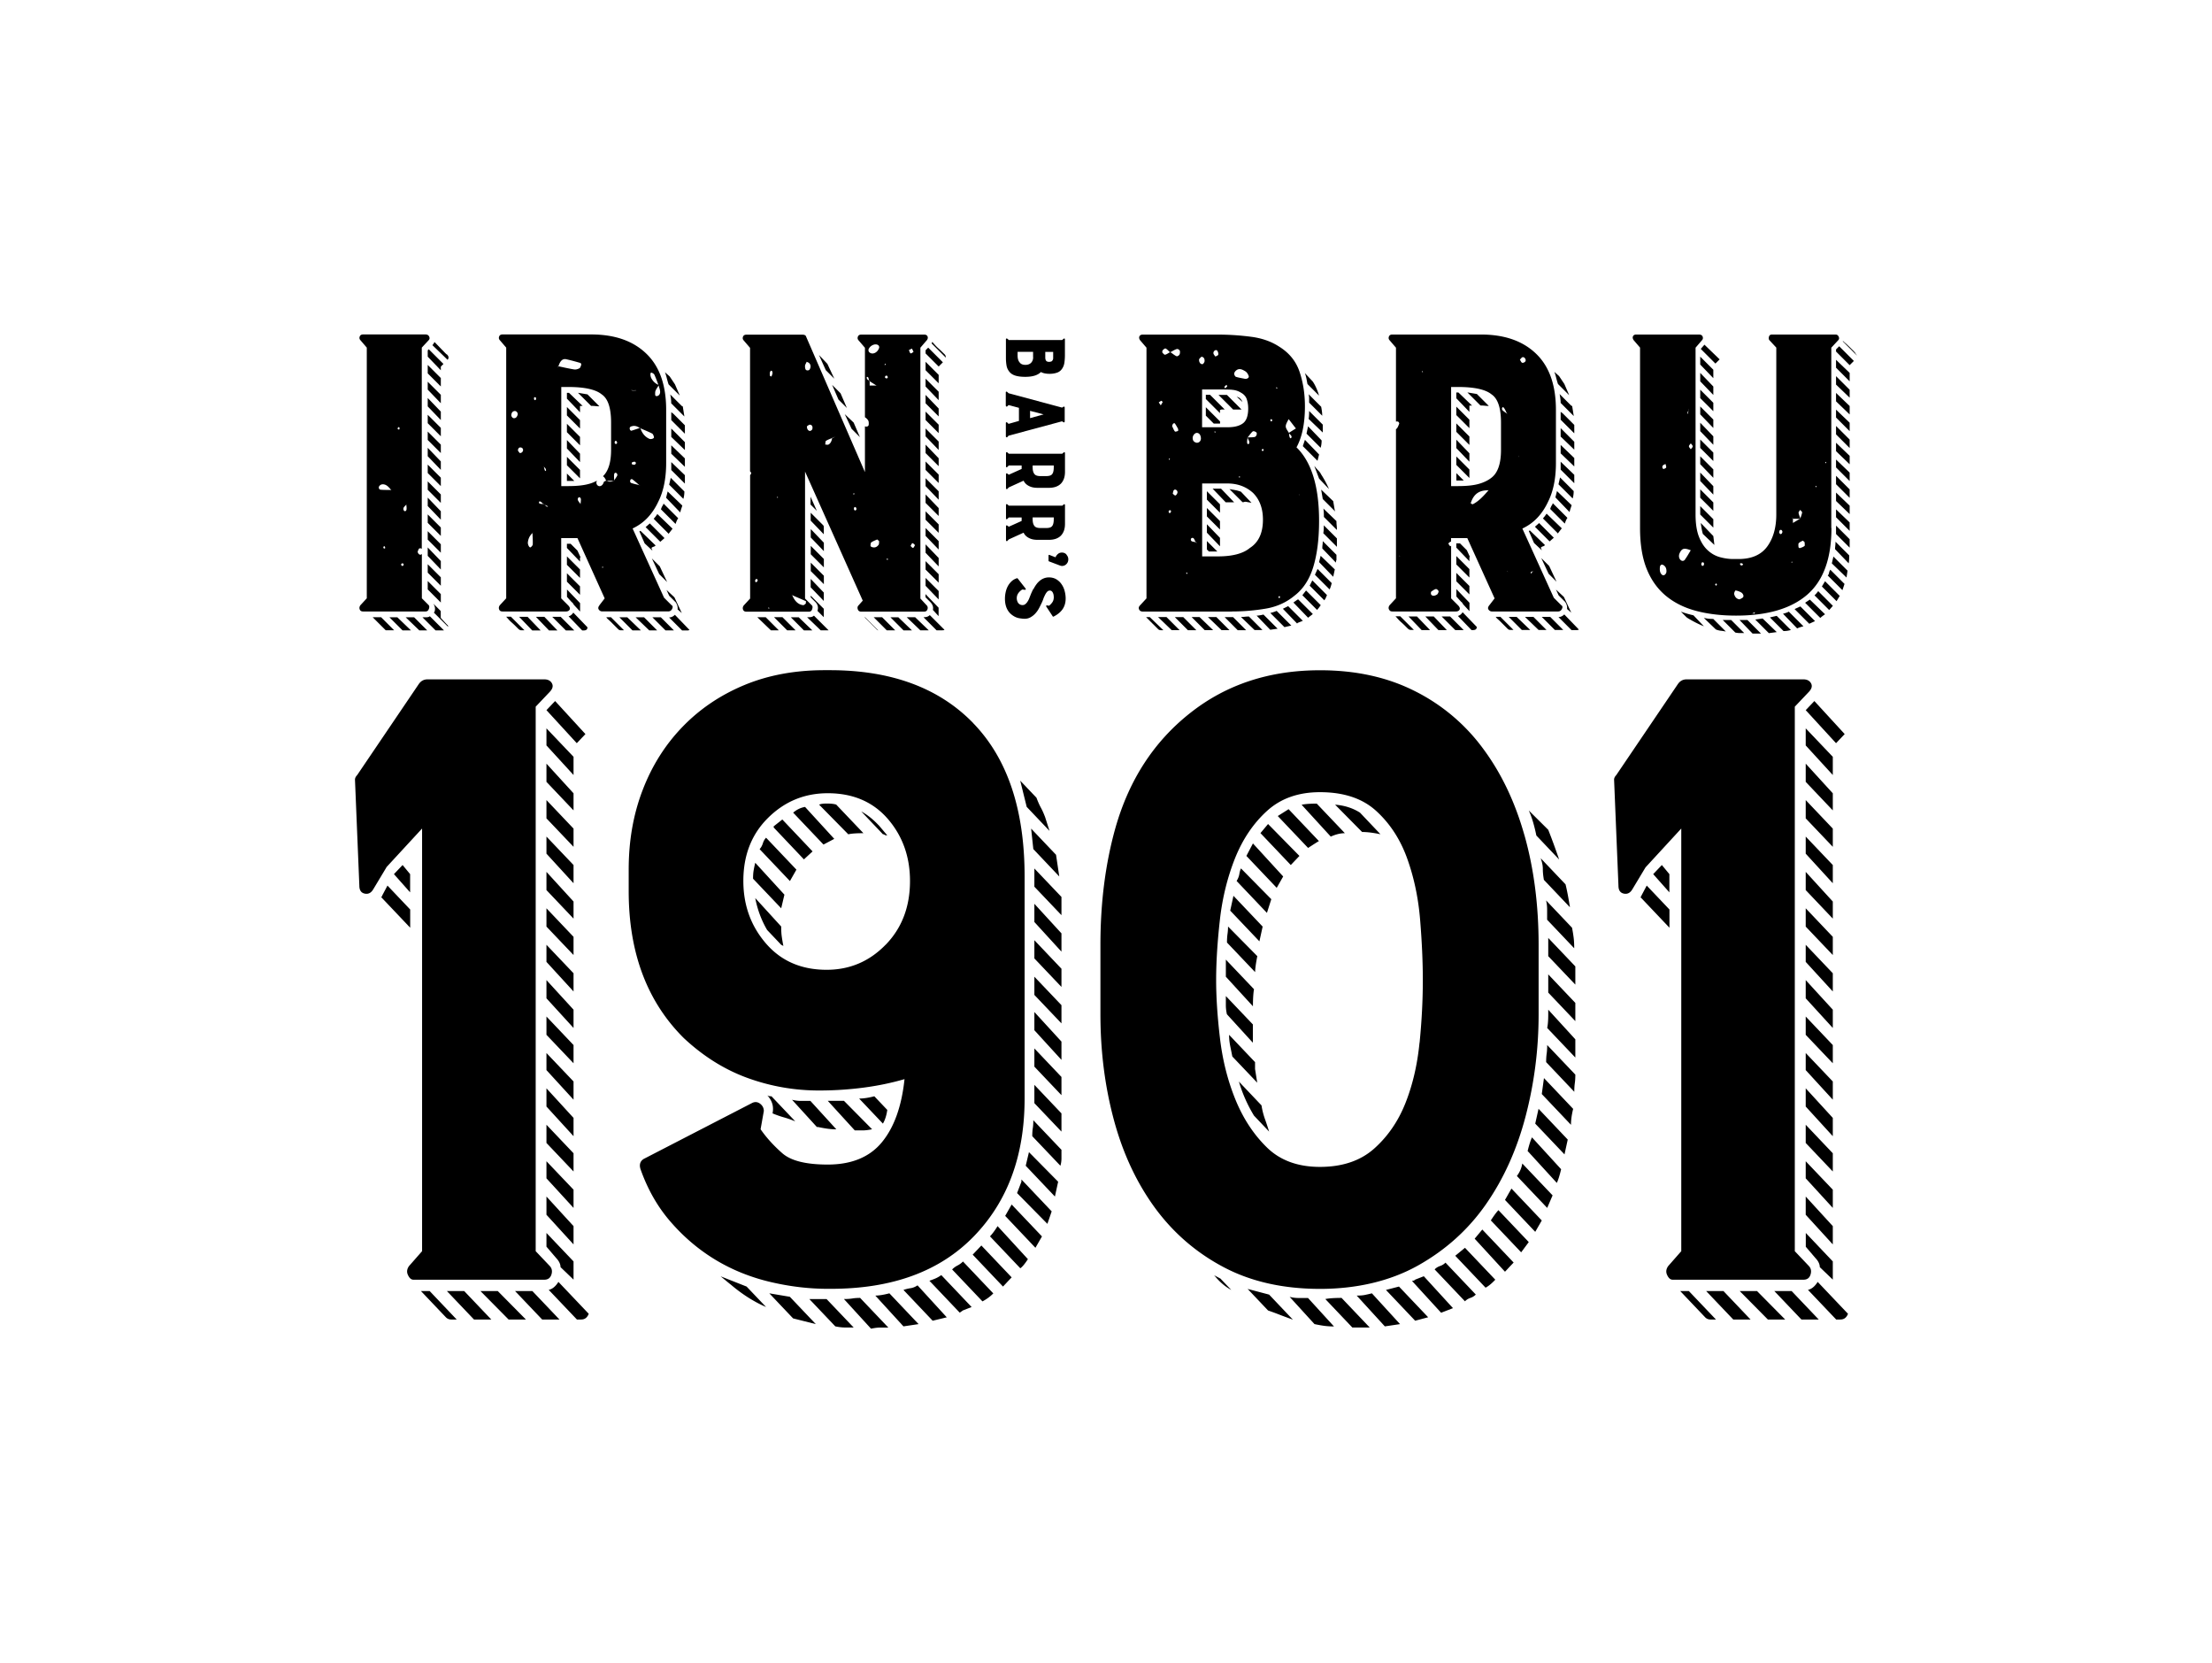
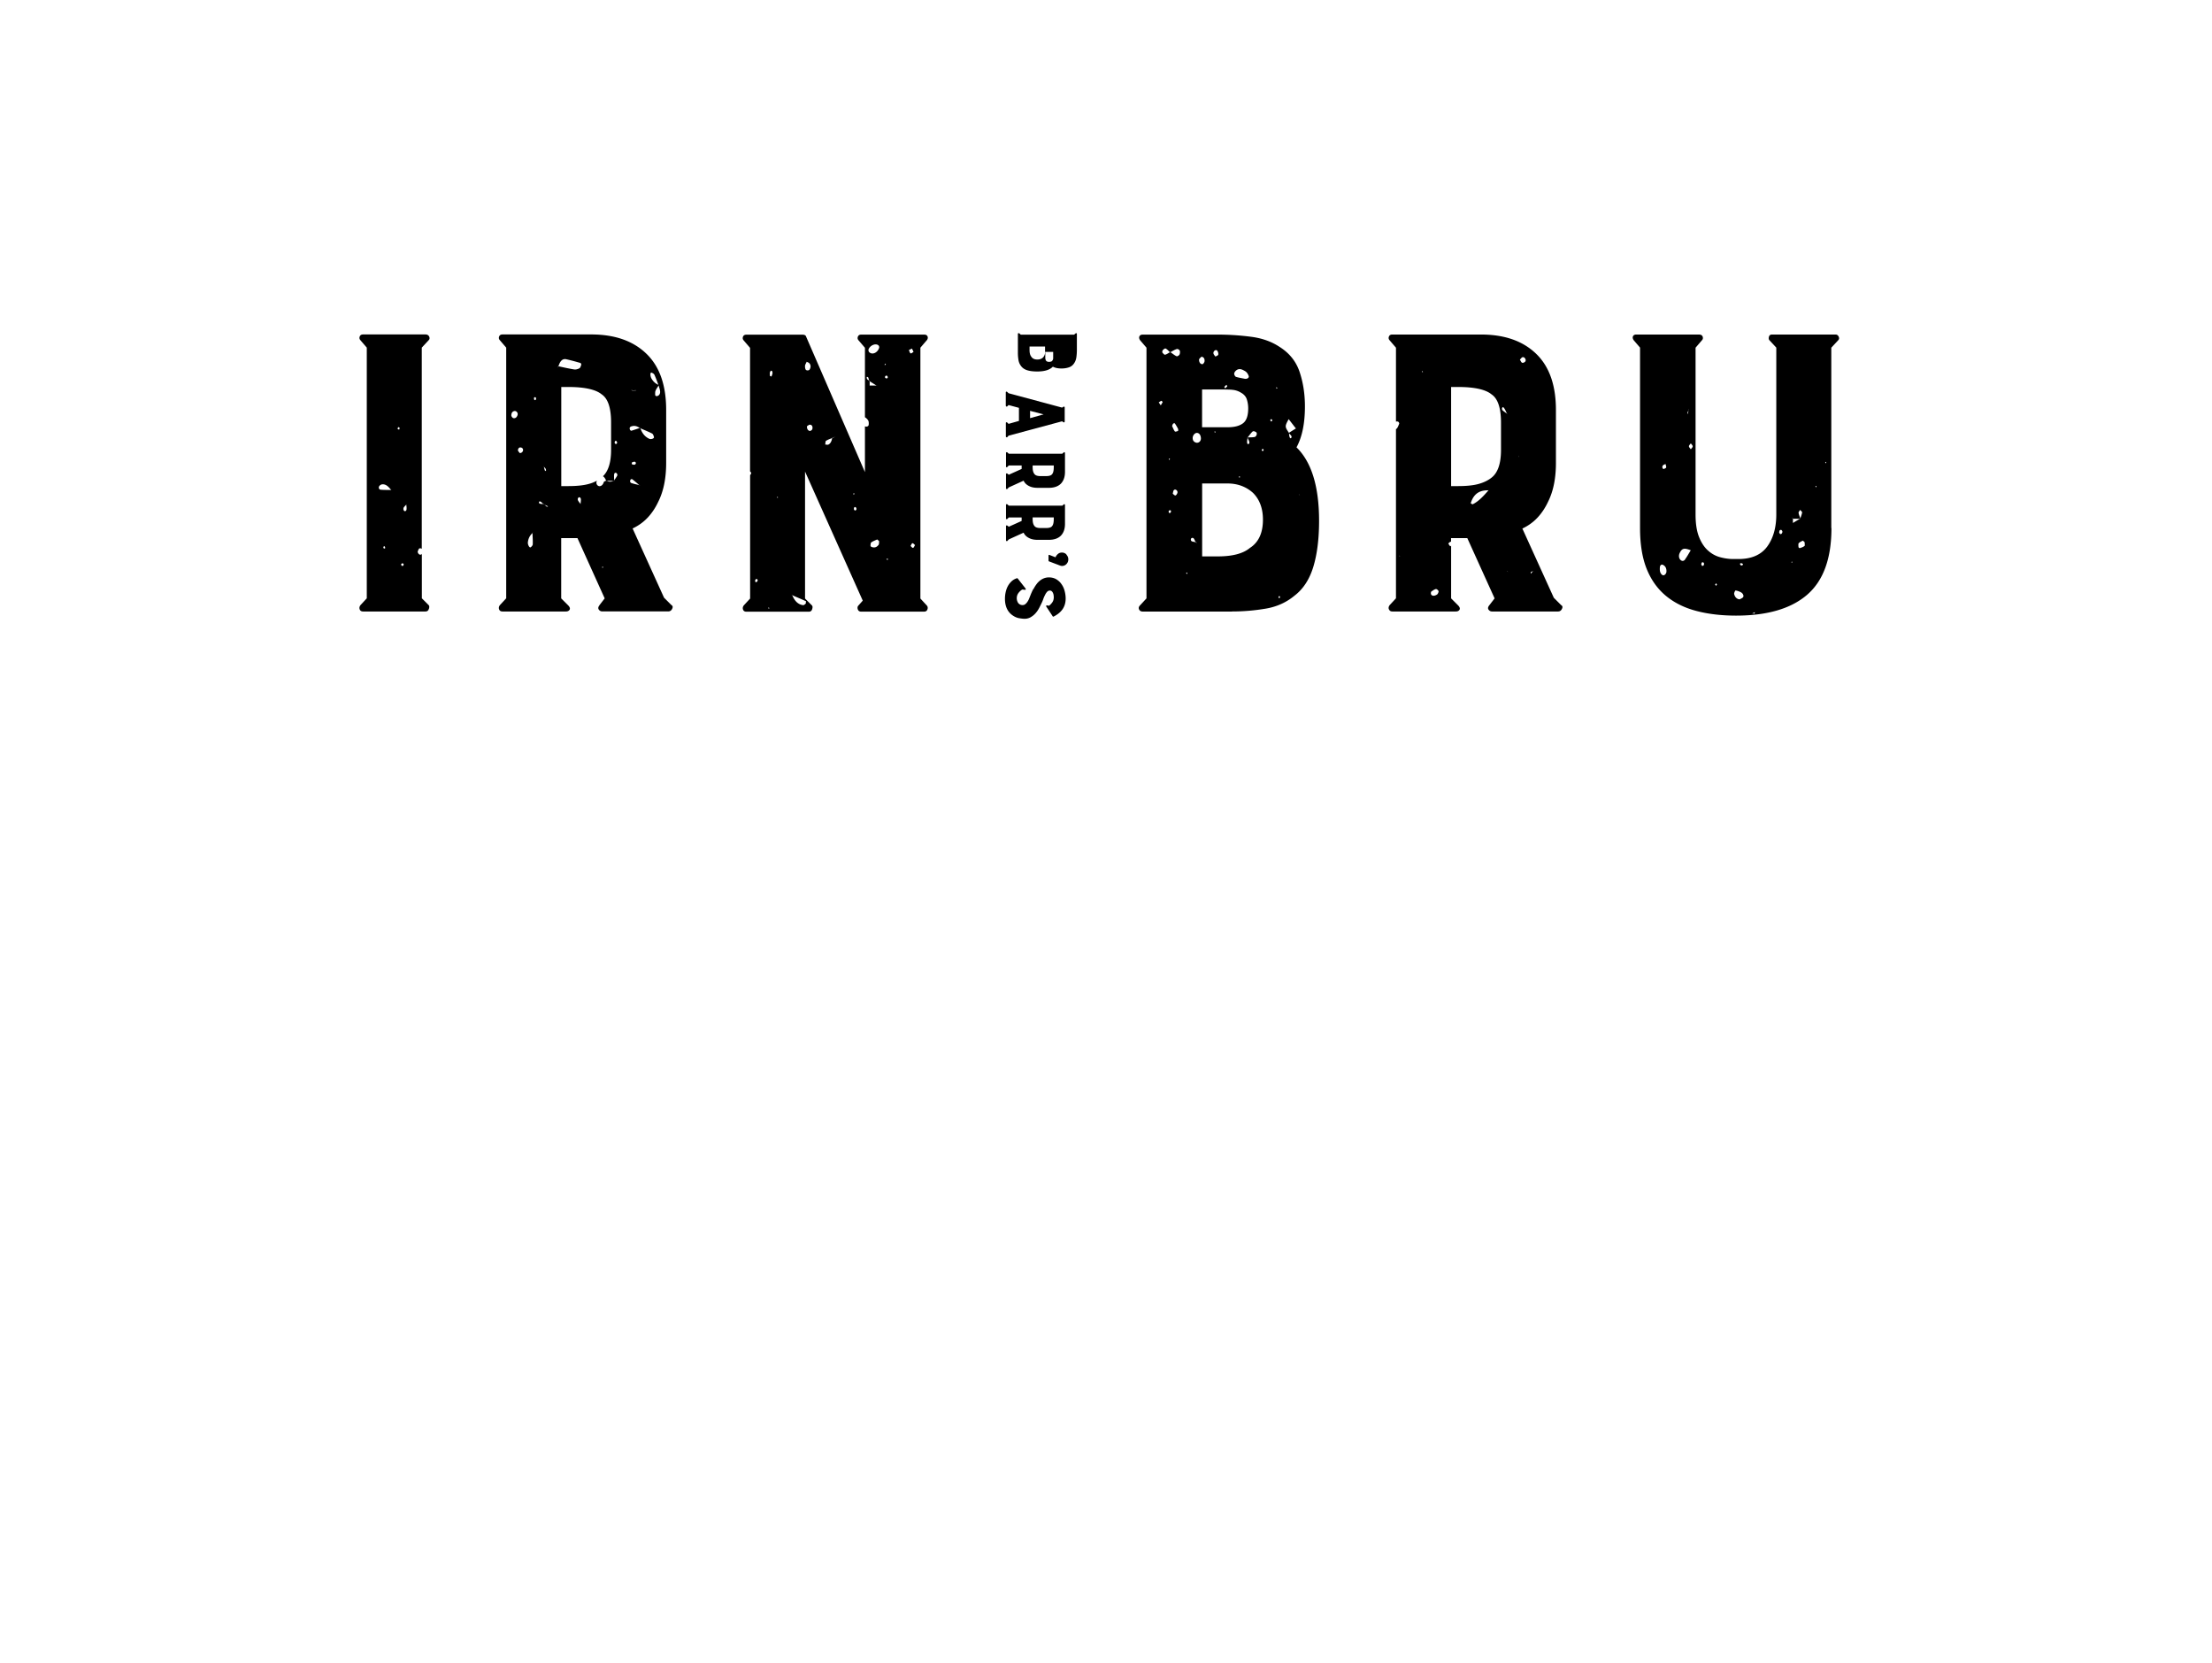
<svg xmlns="http://www.w3.org/2000/svg" viewBox="0 0 294 221">
-   <path d="m221.88 116.15-1-1.21-1.15 1.21 2.15 2.42v-2.42zM223.32 171.55l3.31 3.48c.19.2.43.3.72.3h.72l-3.6-3.78h-1.15zM240 165.65l1.29 1.51c.38.4.58.81.58 1.21l1.73 1.66v-2.42l-3.59-3.78v1.82zM218.15 119.03c0 .1-.05.15-.14.15l3.88 4.09v-2.42l-3.02-3.18-.72 1.36zM240 142.19l3.6 3.93v-2.42l-3.6-3.78v2.27zM240 113.43l3.6 3.93v-2.42l-3.6-3.78v2.27zM240 127.81l3.6 3.93v-2.42l-3.6-3.78v2.27zM240 118.27l3.6 3.79v-2.27l-3.6-3.94v2.42zM243.6 102.98v-2.42l-3.6-3.78v2.27l3.6 3.93zM240 103.89l3.6 3.79v-2.27l-3.6-3.94v2.42zM240 156.57l3.6 3.93v-2.42l-3.6-3.78v2.27zM240 147.03l3.6 3.94v-2.43l-3.6-3.93v2.42zM240 137.5l3.6 3.78v-2.42l-3.6-3.79v2.43zM240 149.45v2.42l3.6 3.79v-2.42l-3.6-3.79zM240 108.74l3.6 3.78v-2.42l-3.6-3.79v2.43zM226.77 171.55l3.6 3.78h2.3l-3.6-3.78h-2.3zM235.83 171.55l3.6 3.78h2.3l-3.6-3.78h-2.3zM240 132.65l3.6 3.94v-2.43l-3.6-3.93v2.42zM240 161.41l3.6 3.94v-2.43l-3.6-3.93v2.42zM231.23 171.55l3.74 3.78h2.3l-3.74-3.78h-2.3zM240 123.12l3.6 3.78v-2.42l-3.6-3.79v2.43zM244.03 175.33h.58c.48 0 .81-.25 1.01-.76l-4.03-4.24c-.38.61-.82.96-1.29 1.06l3.74 3.93zM244.03 98.75l1.15-1.21-4.03-4.39-1.15 1.21 4.03 4.39zM161.35 169.43l.14.15c.67.81 1.39 1.41 2.16 1.82l-1.44-1.51-.86-.45zM164.66 143.7a19.08 19.08 0 0 0 2.01 4.54l2.01 2.12c-.19-.61-.38-1.19-.58-1.74-.19-.55-.34-1.14-.43-1.74l-3.02-3.18zM207.22 114.19c-.48-1.41-.96-2.72-1.44-3.93l-2.59-2.57c.38.81.72 1.92 1.01 3.33l3.02 3.18zM165.81 171.25l2.73 2.88c.57.2 1.13.4 1.65.61.53.2 1.08.4 1.65.61l-3.16-3.33-2.88-.76zM180.76 107.98c-.96-.61-2.06-.96-3.31-1.06l3.59 3.63c.67 0 1.49.1 2.44.3l-2.73-2.88zM166.81 142.04v-.91l-3.45-3.63c0 .51.05.98.14 1.44.09.45.19.93.29 1.44l3.31 3.48-.29-1.82zM208.66 120.54c-.19-1.21-.38-2.22-.58-3.03l-3.31-3.48c.19.51.29.98.29 1.44s.05.93.14 1.44l3.45 3.63zM166.53 136.13l-3.6-3.78v1.21c0 .41.05.81.14 1.21l3.45 3.78v-2.42zM162.93 127.51v2.27l3.6 3.93c0-1.01.05-1.76.14-2.27l-3.74-3.93zM209.23 125.99c0-.5-.02-.96-.07-1.36-.05-.4-.12-.86-.22-1.36l-3.45-3.63c.1.4.14.81.14 1.21v1.36l3.59 3.78zM174.72 175.94c.48.1.91.18 1.29.23.38.05.81.08 1.29.08l-3.45-3.78h-1.29c-.38 0-.77-.05-1.15-.15l3.31 3.63zM205.78 124.63v2.42l3.6 3.78v-2.42l-3.6-3.78zM209.38 133.26l-3.6-3.79v2.42l3.6 3.79v-2.42zM184.21 171.4l3.88 4.09 1.73-.46-3.88-4.08-1.73.45zM163.22 123.12c0 .3-.02.63-.07.98s-.07.73-.07 1.14l3.74 3.93c0-.4.09-1.11.29-2.12l-3.88-3.93zM179.75 176.39h2.3l-3.74-3.93c-.96 0-1.68.05-2.16.15l3.59 3.78zM176.88 111.16c.67-.3 1.29-.45 1.87-.45l-3.74-3.93c-.86 0-1.53.05-2.01.15l3.88 4.24zM209.38 140.52v-2.42l-3.6-3.94v.61c0 .81-.05 1.41-.14 1.82l3.74 3.93zM188.09 170.04c-.1.1-.24.15-.43.15l3.88 4.24 1.58-.61-3.88-4.24-1.15.45zM205.64 138.86c0 .4-.02.78-.07 1.14-.05.35-.07.73-.07 1.13l3.74 3.94c0-.4.02-.78.07-1.14.05-.35.07-.73.07-1.14l-3.74-3.93zM184.07 176.24l2.01-.3-3.74-4.09c-.38.1-.72.17-1.01.23-.29.05-.62.07-1.01.07l3.74 4.09zM205.21 143.25l-.29 2.12 3.88 4.09c0-.61.09-1.31.29-2.12l-3.88-4.09zM168.39 121.3l.58-1.82-4.03-4.09c-.1.2-.17.45-.22.76-.05.3-.17.61-.36.91l4.03 4.24zM167.82 123.12l-3.88-4.09-.43 1.97 3.88 4.08.43-1.96zM208.37 151.42l-3.88-4.09-.44 1.97 3.89 4.09.43-1.97zM197.01 163.38l-1.01 1.21 4.03 4.39c.19-.2.38-.4.57-.61l.58-.61-4.17-4.39zM167.53 110.7l4.03 4.24 1.15-1.21-4.17-4.24-1.01 1.21zM203.62 151.12c-.19.4-.38 1.01-.58 1.82l3.88 4.24c.19-.4.38-1.01.57-1.82l-3.88-4.24zM206.36 158.84l-4.03-4.24c-.1.61-.34 1.16-.72 1.66l4.03 4.24.72-1.67zM169.83 108.43l4.03 4.24c.77-.5 1.25-.81 1.44-.91l-4.03-4.24-1.44.91zM192.12 167.77c-.19.2-.43.35-.72.45-.29.1-.53.25-.72.45l4.03 4.24c.19-.2.43-.35.72-.45.29-.1.53-.25.72-.45l-4.03-4.24zM204.92 162.17l-4.03-4.24-.86 1.51 4.02 4.24.87-1.51zM203.19 165.04l-4.03-4.24c-.29.3-.62.76-1.01 1.36l4.03 4.24 1.01-1.36zM194.71 165.8l-1.29 1.06 4.03 4.24c.38-.2.81-.55 1.29-1.06l-4.03-4.24zM165.66 113.73l4.03 4.24.86-1.51-4.02-4.39-.87 1.66zM116.77 109.64c-.77-.81-1.53-1.41-2.3-1.82l2.88 3.03c.09 0 .17.03.22.07.05.05.17.08.36.08l-1.15-1.36zM102.68 147.94c.48.2.98.38 1.51.53.53.15 1.03.33 1.51.53l-3.16-3.33c-.29 0-.48-.05-.58-.15.67.71.91 1.51.72 2.42M97.07 170.64c1.53 1.31 3.11 2.32 4.75 3.03l-2.59-2.72-3.45-1.36 1.29 1.06zM116.2 145.67c-.77.2-1.44.3-2.01.3l3.16 3.33c.29-.5.48-1.11.58-1.82l-1.73-1.82zM139.49 110.4l-.58-1.82c-.19-.5-.38-.93-.58-1.29-.19-.35-.38-.78-.57-1.29l-2.16-2.27.86 3.48 3.02 3.18zM103.83 125.54l.29.15c-.1-.5-.17-.93-.22-1.29-.05-.35-.07-.78-.07-1.29l-3.45-3.78c.29 1.51.81 2.93 1.58 4.24l1.87 1.97zM102.25 171.85l3.16 3.33 3.02.76-3.45-3.63-2.73-.46zM137.34 112.82l3.45 3.64-.43-2.88-3.31-3.48.29 2.72zM108.58 149.75h.14c.48.1.91.18 1.29.23.38.05.77.08 1.15.08l-3.45-3.78h-1.29c-.38 0-.77-.05-1.15-.15l3.31 3.63zM141.08 152.78l-3.74-3.93c0 .4-.02.76-.07 1.06-.05.3-.07.66-.07 1.06l3.74 3.93c.09-.3.14-.63.14-.98v-1.14zM109.87 172.61h-2.3l3.45 3.63c.48.1.91.15 1.29.15h1.15l-3.6-3.78zM141.08 147.94l-3.6-3.79v2.43l3.6 3.78v-2.42zM141.08 143.1l-3.6-3.79v2.42l3.6 3.79v-2.42zM141.08 138.4l-3.6-3.93v2.42l3.6 3.94v-2.43zM141.08 128.72l-3.6-3.79v2.42l3.6 3.79v-2.42zM141.08 126.45v-2.43l-3.6-3.93v2.42l3.6 3.94zM137.48 115.4v2.42l3.6 3.78v-2.42l-3.6-3.78zM141.08 133.56l-3.6-3.78v2.42l3.6 3.78v-2.42zM111.17 106.92c-.29-.1-.72-.15-1.29-.15-.48 0-.82.05-1.01.15l3.88 3.94c.38-.1 1.05-.15 2.01-.15l-3.6-3.78zM110.02 146.27l3.59 3.93h1.08c.33 0 .74-.05 1.22-.15l-3.74-3.78h-2.16zM122.09 175.94l-3.88-4.09c-.77.2-1.39.3-1.87.3l3.74 4.09 2.01-.3zM104.26 118.88l-3.88-4.24c-.1.4-.17.76-.22 1.06-.05.3-.07.66-.07 1.06l3.74 3.93.43-1.82zM140.64 157.02l-3.88-3.93-.43 1.81 3.88 4.09.43-1.97zM108 113.13l-4.02-4.24-1.15.91v.15l4.02 4.24 1.15-1.06zM114.33 172.46c-.38 0-.74.02-1.08.08-.34.05-.7.07-1.08.07l3.6 3.94c.48-.1.88-.15 1.22-.15h1.08l-3.74-3.93zM139.78 160.96l-4.02-4.24v.3l-.58 1.51 4.03 4.09.57-1.66zM110.88 111.46l-3.88-4.24c-.58.1-1.1.35-1.58.76l4.03 4.24 1.44-.76zM132.59 162.92c-.38.61-.72 1.06-1.01 1.36l4.03 4.24c.29-.2.62-.61 1.01-1.21l-4.03-4.39zM127.99 174.12l1.15-.45-4.03-4.24c-.29.2-.55.35-.79.45-.24.1-.5.2-.79.3l4.03 4.24.43-.3zM138.49 164.29l-4.03-4.24-.86 1.51 4.02 4.24.87-1.51zM125.83 175.03l-3.88-4.24c-.29.2-.6.33-.94.38-.34.05-.65.13-.93.23l3.88 4.09 1.87-.45zM130.43 165.5l-1.15 1.21 4.03 4.24c.19-.2.38-.4.57-.61l.58-.61-4.03-4.24zM105.85 115.55l-4.03-4.24c-.19.2-.34.45-.43.76-.1.3-.24.56-.43.76l4.03 4.24.86-1.51zM127.99 167.62c-.19.2-.43.38-.72.53-.29.15-.53.33-.72.53l4.03 4.24c.57-.3 1.05-.66 1.44-1.06l-4.03-4.24zM54.51 116.15l-1-1.21-1.15 1.21 2.15 2.42v-2.42zM55.95 171.55l3.31 3.48c.19.2.43.3.72.3h.72l-3.59-3.78h-1.15zM72.63 165.65l1.29 1.51c.38.4.58.81.58 1.21l1.73 1.66v-2.42l-3.6-3.78v1.82zM50.78 119.03c0 .1-.05.15-.14.15l3.88 4.09v-2.42l-3.02-3.18-.72 1.36zM72.63 142.19l3.6 3.93v-2.42l-3.6-3.78v2.27zM72.63 113.43l3.6 3.93v-2.42l-3.6-3.78v2.27zM72.63 127.81l3.6 3.93v-2.42l-3.6-3.78v2.27zM72.63 118.27l3.6 3.79v-2.27l-3.6-3.94v2.42zM76.23 102.98v-2.42l-3.6-3.78v2.27l3.6 3.93zM72.63 103.89l3.6 3.79v-2.27l-3.6-3.94v2.42zM72.63 156.57l3.6 3.93v-2.42l-3.6-3.78v2.27zM72.63 147.03l3.6 3.94v-2.43l-3.6-3.93v2.42zM72.63 137.5l3.6 3.78v-2.42l-3.6-3.79v2.43zM72.63 149.45v2.42l3.6 3.79v-2.42l-3.6-3.79zM72.63 108.74l3.6 3.78v-2.42l-3.6-3.79v2.43zM59.4 171.55l3.6 3.78h2.3l-3.6-3.78h-2.3zM68.46 171.55l3.6 3.78h2.3l-3.6-3.78h-2.3zM72.63 132.65l3.6 3.94v-2.43l-3.6-3.93v2.42zM72.63 161.41l3.6 3.94v-2.43l-3.6-3.93v2.42zM63.86 171.55l3.74 3.78h2.3l-3.74-3.78h-2.3zM72.63 123.12l3.6 3.78v-2.42l-3.6-3.79v2.43zM76.66 175.33h.58c.48 0 .81-.25 1.01-.76l-4.03-4.24c-.38.61-.82.96-1.29 1.06l3.74 3.93zM76.66 98.75l1.15-1.21-4.03-4.39-1.15 1.21 4.03 4.39zM246.37 46.65l-.52-.52c-.19-.18-.37-.36-.56-.52-.19-.16-.3-.27-.35-.31v.07l1.88 1.88c-.09-.14-.16-.23-.21-.28 0-.05-.08-.15-.24-.31m-22.2 35.37.21.14c.7.42 1.39.77 2.09 1.05l-1.39-1.46c-.6-.14-1.16-.3-1.67-.49l.77.77zm3.55.21c-.23 0-.44-.01-.63-.03-.19-.02-.39-.06-.63-.1l1.6 1.53c.23.09.45.15.66.17.21.02.43.06.66.1l-1.67-1.67zm.14-9.83-.14-1.18-1.67-1.74c.09.65.18 1.14.28 1.46l1.53 1.46zm-.14-15.54v-1.12l-1.74-1.74v1.05l1.74 1.81zm-1.74-9.48v1.05l1.74 1.81v-1.12l-1.74-1.74zm1.74 16.1v-1.12l-1.74-1.74v1.05l1.74 1.81zm2.37 18.89h-1.12l1.67 1.67c.23.05.44.07.63.07h.56l-1.74-1.74zm-2.37-27.74v-1.12l-1.74-1.74v1.12l1.74 1.74zm-1.74 13.73 1.74 1.74v-1.12l-1.74-1.74v1.12zm1.74-2.65V64.6l-1.74-1.81v1.12l1.74 1.81zm0-4.46v-1.12l-1.74-1.74v1.12l1.74 1.74zm0 6.62v-1.12l-1.74-1.74v1.12l1.74 1.74zm0-8.78v-1.12l-1.74-1.81v1.12l1.74 1.81zm0-6.62v-1.12l-1.74-1.81v1.12l1.74 1.81zm18.12-2.93-1.81-1.74v1.05l1.81 1.81v-1.12zm0 6.62-1.81-1.74v1.05l1.81 1.81v-1.12zm-11.78 28.02-1.81-1.81h-1.05l1.74 1.81h1.12zm11.78-14.77-1.81-1.74v1.05l1.81 1.81v-1.12zm0-17.63-1.81-1.81v1.12l1.81 1.74v-1.05zm0 11.01-1.81-1.74v1.05l1.81 1.81V62.8zm-1.88 9.2c0 .19-.01.36-.03.52-.02.16-.03.31-.03.45l1.81 1.88c.05-.23.07-.58.07-1.05l-1.81-1.81zm1.88-13.59-1.81-1.81v1.12l1.81 1.81v-1.12zm0 14.36v-1.12l-1.81-1.81v1.12l1.81 1.81zm0-5.58-1.81-1.74v1.12l1.81 1.74v-1.12zm0-2.16-1.81-1.81v1.12l1.81 1.81v-1.12zm0-4.46-1.81-1.74v1.12l1.81 1.74v-1.12zm0-6.62-1.81-1.74v1.12l1.81 1.74v-1.12zm-2.23 26.55-1.95-1.95-.28.35-.21.21 1.95 1.95.49-.56zm1.95-4.67-1.88-1.88-.21.91 1.95 1.88.14-.91zm-7.81 5.44c-.14.09-.39.19-.77.28l1.88 1.95c.19-.09.46-.19.84-.28l-1.95-1.95zm-1.6 2.72-1.88-1.81-.98.14 1.81 1.81 1.05-.14zm0-2.16-.91.21 1.81 1.81c.19 0 .35-.01.49-.03.14-.02.3-.06.49-.1l-1.88-1.88zM228 48.31l.56-.56-2.02-1.95-.49.56 1.95 1.95zm17.15 29.27-1.88-1.88c-.09.14-.15.28-.17.42a.61.61 0 0 1-.17.35l1.95 1.95.28-.84zm-4.6 2.09-.63.42 2.02 2.02c.14-.14.35-.3.63-.49l-2.02-1.95zm5.85-31.71-1.95-1.95-.42.42v.28l1.81 1.81.56-.56zm-5.16 34.57-1.95-1.95-.77.35 1.95 1.95.77-.35zm3.28-3.35-1.95-1.95-.42.7 1.95 1.95.42-.7zm-50.95-16.31v.98h.98l-.98-.98zM208 79.94c.23.33.32.65.28.98l.56.49-.98-2.09-1.05-.98.35.77.84.84zm-9.2 2.02s.08.14.24.28.34.3.52.49l.52.52.31.31c.09.09.21.14.35.14h.42l-1.74-1.74h-.63zm8.08-4.67-.98-2.09-1.05-1.05.98 2.09 1.05 1.05zm-21.4 4.6s.14.15.28.31.3.33.49.49c.18.16.36.33.52.49l.31.31c.14.14.28.21.42.21h.42l-1.81-1.81h-.63zm23.07-29.41-.63-1.46-.7-1.05-.63-.56c.09.23.17.49.24.77.07.28.15.56.24.84l1.46 1.46zm-13.24 21.54h.07l-.42-.91-.91-.91h-.49v.56l1.74 1.81v-.56zm8.57-1.88 1.05.98-.14-.35c.09-.09.19-.15.28-.17.09-.02.19-.08.28-.17l-2.02-1.95s-.09.07-.14.07l.7 1.6zm-7.6-19.79-1.25-.21 1.74 1.74c.23 0 .43.01.59.03.16.02.34.03.52.03l-1.6-1.6zm12.89 2.93-.21-1.32-.14-.07-1.53-1.53c.05.23.08.43.1.59.02.16.04.36.04.59l1.74 1.74zm-15.61 23.97.63.7c.09.05.18.16.28.35l.84.91v-1.12l-1.74-1.81v.98zm9.83 4.46-1.81-1.74h-1.05l1.74 1.74h1.12zm-.7-1.74 1.81 1.74h1.05l-1.74-1.74h-1.12zm2.23 0 1.74 1.74h1.12l-1.74-1.74h-1.12zM193.56 75l1.74 1.74v-1.12l-1.74-1.74V75zm1.74-14.77-1.74-1.81v1.12l1.74 1.81v-1.12zm0 2.16-1.74-1.74v1.12l1.74 1.74v-1.12zm0-4.39-1.74-1.74v1.12l1.74 1.74V58zm0-2.23-1.74-1.74v1.12l1.74 1.74v-1.12zm0-1.88h.35l-1.81-1.74h-.28v.77l1.74 1.81v-.84zm-1.74 23.35 1.74 1.74v-1.12l-1.74-1.74v1.12zm15.68-18.54-1.81-1.81v1.12l1.81 1.74V58.7zm0 5.51v-1.12l-1.81-1.74v1.05l1.81 1.81zm-.35 19.51h.7c.09 0 .15-.01.17-.03.02-.02.06-.03.1-.03l-1.95-2.02c-.23.23-.49.35-.77.35l1.74 1.74zm.35-26.14v-1.12l-1.53-1.53-.28-.21v1.05l1.81 1.81zm0 3.28-1.81-1.74v1.12l1.81 1.74v-1.12zm-19.17 22.86-1.74-1.81h-1.12l1.74 1.81h1.12zm.49-1.81h-1.12l1.74 1.81h1.12l-1.74-1.81zm1.05 0 1.81 1.81h1.12l-1.81-1.81h-1.12zm12.4-11.92 1.95 1.95.56-.49-1.95-1.95-.56.49zm5.02-3.76a3.475 3.475 0 0 0 .13-.98l-1.81-1.81-.21.91 1.88 1.88zm-.42 1.81c.05-.19.09-.35.14-.49.05-.14.09-.28.14-.42l-1.95-1.88-.21.84 1.88 1.95zm-12.82 15.68c.33 0 .49-.14.49-.42l-1.88-1.95c-.19.28-.39.44-.63.49l1.81 1.88h.21zm10.24-16.1 1.95 1.95c.05-.14.09-.27.14-.38.05-.12.11-.24.21-.38l-1.95-1.95s-.01.08-.03.1c-.02.02-.03.06-.03.1-.09.09-.19.28-.28.56m1.05 3.28v-.07l.49-.63-2.02-1.95c-.19.28-.35.49-.49.63l2.02 2.02zm-42.62-18.16s-.06-.03-.1-.03l.77.7c-.14-.32-.33-.53-.56-.63-.05 0-.08-.01-.1-.03m-12.16 29.24.42.42c.09.09.18.19.28.28.09.09.18.19.28.28l.63.63c.09.09.23.14.42.14h.28L152.82 82h-.49zM160.4 73l.28.28h1.12l-1.39-1.39v1.12zm14.29-11.08.63 1.67 1.32 1.39c-.28-.65-.63-1.3-1.05-1.95-.09-.19-.22-.36-.38-.52s-.31-.34-.45-.52l-.07-.07zm.63-9.34a8.26 8.26 0 0 0-.35-.98c-.14-.32-.3-.63-.49-.91l-1.05-1.12c.09.23.16.48.21.73.05.26.09.5.14.73l1.53 1.53zm.49 13.73 1.67 1.67-.07-.14-.21-1.25-1.6-1.53.21 1.25zm-15.54-12.2v1.12l1.05 1.05h.84V56l-1.88-1.88zm15.47 1.12c0-.32-.05-.72-.14-1.18l-1.67-1.67c.05.19.07.37.07.56v.56l1.74 1.74zm-9.41 11.57-1.39-1.46c-.23-.09-.48-.16-.73-.21-.26-.05-.52-.09-.8-.14l1.74 1.74c.09 0 .16-.01.21-.03.05-.02.11-.03.21-.03l.77.14zm11.36 3.62c0-.23-.01-.43-.03-.59a4.91 4.91 0 0 1-.03-.59l-1.74-1.67c.05.23.07.6.07 1.12l1.74 1.74zm-20.91 13.31-1.74-1.74h-1.12l1.81 1.74h1.05zm5.58 0h1.05l-1.74-1.74h-1.12l1.81 1.74zm-1.12 0-1.81-1.74h-1.05l1.74 1.74h1.12zm4.74-1.81c-.19 0-.36.01-.52.03-.16.02-.34.03-.52.03l1.81 1.74h1.05l-1.81-1.81zm-3.83-10.45-1.74-1.81v1.12l1.74 1.81v-1.12zm0-2.23-1.74-1.74v1.12l1.74 1.74v-1.12zm0-2.23-1.74-1.74v1.12l1.74 1.74v-1.12zm-3.14 16.73L157.27 82h-1.12l1.74 1.74h1.12zm4.88-1.74h-1.12l1.74 1.74h1.12L163.89 82zm13.8-9.34v-1.12l-1.74-1.74c0 .46-.02.81-.07 1.05l1.81 1.81zm-1.88-15.19v-1.05L174 54.61c0 .47-.02.81-.07 1.05l1.88 1.81zm1.81 16.24-1.81-1.81c0 .19-.01.35-.03.49s-.03.3-.03.49l1.81 1.88c0-.14.02-.25.07-.35v-.7zm-7.81 9.83-1.88-1.88c-.37.09-.67.14-.91.14l1.81 1.88.98-.14zm-5.78-16.8-1.74-1.81h-1.12l1.74 1.81h1.12zm10.04 11.08 1.95 1.95s.05-.11.14-.21l.21-.49-1.95-1.95-.35.7zm-.91-18.54 1.95 1.95.21-.84-1.88-1.95-.28.84zm-2.65 21.61 1.88 1.95s.07-.02.07-.07l.7-.28-1.95-1.95-.7.35zm4.81-6.2 1.88 1.95.21-.98-1.88-1.81-.21.84zm-3.69 8.43-1.95-1.95c-.19.09-.46.19-.84.28l1.88 1.88.91-.21zm2.23-26.48-.21.98 1.88 1.88a3.475 3.475 0 0 0 .13-.98l-1.81-1.88zm-1.95 23.42 1.95 2.02.63-.49-1.95-1.95-.14.07-.49.35zm-11.08-27.6h-.56v.56l1.88 1.88v-.42l.21-.07h.42l-1.95-1.95zm13.94 23.91 1.95 1.95c.09-.18.19-.46.28-.84l-1.88-1.88-.35.77zM163.9 54.42h1.12l-1.95-1.95h-1.12l1.95 1.95zm9.2 24.67 1.95 1.95c.14-.14.3-.35.49-.63l-1.95-1.95-.49.63zm-58.19 2.93 1.6 1.6c.09.09.16.14.21.14l-1.74-1.74h-.07zm-7.18-14.98.84.84-.84-1.88v1.05zm16.13-21.5s-.03.06-.03.1l1.88 1.88c0-.18-.05-.32-.14-.42-.33-.32-.59-.58-.8-.77-.21-.18-.39-.37-.56-.56-.16-.18-.27-.3-.31-.35 0 .05-.01.08-.03.1m-16.13 33.84.63.63c.33.33.42.72.28 1.18l.84.84v-1.12l-1.74-1.74v.21zm3.14-29.06-.91-1.95-1.12-1.18.91 2.02 1.12 1.12zm.56 2.79 1.12 1.12-.84-1.95-1.12-1.12.84 1.95zm13.31 28.78v-1.12l-1.74-1.81v.42l.63.63c.32.33.44.67.35 1.05l.77.84zM114.3 58.1l-.84-1.95-1.18-1.12.91 1.95 1.12 1.12zm-6.55 11.08 1.74 1.81v-1.05l-.07-.14-1.67-1.67v1.05zm17.01 2.72-1.74-1.74v1.05l1.74 1.81V71.9zm0-4.39-1.74-1.81v1.12l1.74 1.74v-1.05zm0-2.23-1.74-1.74v1.05l1.74 1.81v-1.12zm0-4.39-1.74-1.81v1.12l1.74 1.74v-1.05zm-24.11 21.12 1.81 1.74h1.05l-1.74-1.74h-1.12zm24.11-3.48-1.74-1.74v1.05l1.74 1.81v-1.12zm0-24.25-1.74-1.81v1.12l1.74 1.74v-1.05zm0-2.23-1.74-1.74v1.05l1.74 1.81v-1.12zm-19.65 29.97 1.74 1.74h1.12l-1.81-1.74h-1.05zm13.24 0 1.74 1.74h1.12l-1.81-1.74h-1.05zm6.41-23.35-1.74-1.74v1.05l1.74 1.81v-1.12zm0 17.63-1.74-1.74v1.12l1.74 1.74V76.3zm0-2.16-1.74-1.81v1.12l1.74 1.81v-1.12zm0-4.46-1.74-1.74v1.12l1.74 1.74v-1.12zm0-6.62-1.74-1.74v1.12l1.74 1.74v-1.12zm-17.01 14.98 1.74 1.81v-1.12l-1.74-1.81v1.12zm17.01-21.61-1.74-1.74v1.12l1.74 1.74v-1.12zm-21.88 25.58 1.74 1.74h1.12L104 82.01h-1.12zm4.88-6.13 1.74 1.74V76.5l-1.74-1.74v1.12zm8.36 6.13 1.74 1.74h1.12l-1.74-1.74h-1.12zm8.64-32.2-1.74-1.74v1.12l1.74 1.74v-1.12zm-4.25 32.2 1.81 1.74h1.12l-1.81-1.74h-1.12zm-13.24 0 1.81 1.74h1.05l-1.95-1.95c-.14.14-.35.21-.63.21h-.28zm.49-8.36 1.74 1.74v-1.12l-1.74-1.74v1.12zm0-2.23 1.74 1.81v-1.12l-1.74-1.81v1.12zm14.98 10.59 1.74 1.74h.77c.14 0 .23-.02.28-.07l-1.95-1.95c-.19.19-.44.28-.77.28h-.07zm2.02-33.31.56-.56-1.95-1.95-.35.35v.42l1.74 1.74zM75.35 62.92v.98h.98l-.98-.98zm14.43 17.07c.23.33.32.65.28.98l.56.49-.98-2.09-1.05-.98.35.77.84.84zm-9.2 2.02s.08.14.24.28c.16.14.34.3.52.49l.52.52.31.31c.09.09.21.14.35.14h.42l-1.74-1.74h-.63zm8.09-4.67-.98-2.09-1.05-1.05.98 2.09 1.05 1.05zm-21.4 4.6s.14.15.28.31.3.33.49.49c.18.16.36.33.52.49l.31.31c.14.14.28.21.42.21h.42l-1.81-1.81h-.63zm23.07-29.41-.63-1.46-.7-1.05-.63-.56c.09.23.17.49.24.77.07.28.15.56.24.84l1.46 1.46zM77.1 74.07h.07l-.42-.91-.91-.91h-.49v.56l1.74 1.81v-.56zm8.57-1.88 1.05.98-.14-.35a.56.56 0 0 1 .28-.17c.09-.02.18-.08.28-.17l-2.02-1.95s-.09.07-.14.07l.7 1.6zm-7.6-19.79-1.25-.21 1.74 1.74c.23 0 .43.01.59.03.16.02.34.03.52.03l-1.6-1.6zm12.89 2.93-.21-1.32-.14-.07-1.53-1.53a4.91 4.91 0 0 1 .13 1.18l1.74 1.74zM75.35 79.3l.63.7c.09.05.19.16.28.35l.84.91v-1.12l-1.74-1.81v.98zm9.83 4.46-1.81-1.74h-1.05l1.74 1.74h1.12zm-.7-1.74 1.81 1.74h1.05l-1.74-1.74h-1.12zm2.23 0 1.74 1.74h1.12l-1.74-1.74h-1.12zm-11.36-6.97 1.74 1.74v-1.12l-1.74-1.74v1.12zm1.74-14.77-1.74-1.81v1.12l1.74 1.81v-1.12zm0 2.16-1.74-1.74v1.12l1.74 1.74v-1.12zm0-4.39-1.74-1.74v1.12l1.74 1.74v-1.12zm0-2.23-1.74-1.74v1.12l1.74 1.74v-1.12zm0-1.88h.35l-1.81-1.74h-.28v.77l1.74 1.81v-.84zm-1.74 23.35 1.74 1.74v-1.12l-1.74-1.74v1.12zm15.68-18.54-1.81-1.81v1.12l1.81 1.74v-1.05zm0 5.51v-1.12l-1.81-1.74v1.05l1.81 1.81zm-.35 19.51h.7c.09 0 .15-.01.17-.03.02-.02.06-.03.1-.03l-1.95-2.02c-.23.23-.49.35-.77.35l1.74 1.74zm.35-26.14v-1.12l-1.53-1.53-.28-.21v1.05l1.81 1.81zm0 3.28-1.81-1.74v1.12l1.81 1.74v-1.12zM71.86 83.77l-1.74-1.81H69l1.74 1.81h1.12zm.49-1.81h-1.12l1.74 1.81h1.12l-1.74-1.81zm1.05 0 1.81 1.81h1.12l-1.81-1.81H73.4zm12.41-11.92 1.95 1.95.56-.49-1.95-1.95-.56.49zm5.02-3.76a3.475 3.475 0 0 0 .13-.98l-1.81-1.81-.21.91 1.88 1.88zm-.42 1.81c.05-.19.09-.35.14-.49.05-.14.09-.28.14-.42l-1.95-1.88-.21.84 1.88 1.95zM77.59 83.77c.33 0 .49-.14.49-.42L76.2 81.4c-.19.28-.39.44-.63.49l1.81 1.88h.21zm10.25-16.1 1.95 1.95c.05-.14.09-.27.14-.38.05-.12.11-.24.21-.38l-1.95-1.95s-.01.08-.03.1c-.02.02-.03.06-.03.1-.09.09-.19.28-.28.56m1.05 3.28v-.07l.49-.63-2.02-1.95c-.19.28-.35.49-.49.63l2.02 2.02zM59.56 83.29c0-.14-.05-.23-.14-.28l-.84-.91v-.91l-.98-.98c.23.37.28.74.14 1.12-.05 0-.07.02-.07.07l1.88 1.88zm-.73-36.73c-.35-.37-.71-.74-1.08-1.12-.09.19-.19.33-.28.42l2.02 1.95c.19-.23.16-.46-.07-.7-.05 0-.24-.18-.59-.56m-4.91 35.47 1.81 1.74h1.05l-1.74-1.74h-1.12zm2.93-30.25 1.74 1.81v-1.12l-1.74-1.74v1.05zm-5.09 30.25 1.74 1.74h1.12l-1.81-1.74h-1.05zm5.09-23.56 1.74 1.74v-1.12l-1.74-1.74v1.12zm0-2.23 1.74 1.74v-1.12l-1.74-1.74v1.12zm0-6.62 1.74 1.74v-1.12l-1.74-1.74v1.12zm0 17.63 1.74 1.81v-1.12l-1.74-1.81v1.12zm-7.32 14.77 1.74 1.74h1.12l-1.74-1.74h-1.12zm7.32-12.54 1.74 1.74v-1.12l-1.74-1.74v1.12zm0 2.23 1.74 1.74v-1.12l-1.74-1.74v1.12zm0 2.16 1.74 1.81v-1.12l-1.74-1.81v1.12zm0 2.23 1.74 1.74v-1.12l-1.74-1.74v1.12zm0-11.01 1.74 1.74V65.7l-1.74-1.74v1.12zm0-2.23 1.74 1.74v-1.12l-1.74-1.74v1.12zm0-2.23 1.74 1.81v-1.12l-1.74-1.81v1.12zm0 17.7 1.74 1.74v-1.12l-1.74-1.74v1.12zm0-24.32 1.74 1.81v-1.12l-1.74-1.81V54zm-.7 28.02 1.74 1.74h1.12l-1.88-1.88c-.09.09-.26.14-.49.14h-.49zm.7-35.47v.84l1.74 1.81v-.49l.35-.35-1.95-1.95-.14.14z" />
  <g>
-     <path d="M137.33 78.27c-.14.28-.27.56-.38.85-.05.12-.1.25-.16.4-.06.15-.13.29-.22.42-.08.13-.18.24-.29.33-.11.09-.23.13-.37.13s-.26-.03-.36-.09a.728.728 0 0 1-.24-.22 1.148 1.148 0 0 1-.17-.61c0-.25.07-.47.22-.68.15-.2.32-.36.52-.47l.33.04c.07 0 .11 0 .12-.05s0-.08-.01-.11l-1.05-1.34s-.06-.06-.1-.04c-.29.09-.53.23-.73.42-.2.19-.37.41-.5.66-.13.25-.22.51-.28.8-.06.28-.09.56-.09.84 0 .99.33 1.72.98 2.19.29.21.58.34.89.4.31.05.55.08.73.08.31 0 .58-.07.82-.21.24-.14.46-.31.65-.53.19-.21.35-.45.49-.72s.26-.51.37-.75c.06-.13.12-.28.18-.46.06-.17.14-.34.22-.5.08-.16.17-.3.27-.41.1-.11.23-.17.36-.17.11 0 .2.03.27.1.07.06.12.14.16.24.04.09.07.19.08.29.01.1.02.18.02.25 0 .26-.06.48-.18.66-.12.18-.27.34-.45.48l-.27-.05s-.08 0-.1.04c-.02.03-.02.07 0 .11l.85 1.29c.03.06.07.07.12.05.52-.26.92-.58 1.2-.98.27-.4.41-.87.41-1.42 0-.35-.05-.69-.14-1.02-.09-.34-.23-.64-.42-.9-.18-.27-.42-.48-.7-.65-.28-.16-.61-.24-.97-.24-.58 0-1.1.26-1.54.77-.2.25-.37.51-.51.79m-.11-9.53h2.81v.19c0 .46-.07.78-.21.95-.12.18-.39.27-.8.27h-.77c-.39 0-.65-.09-.79-.27a.984.984 0 0 1-.18-.37c-.04-.15-.06-.34-.06-.58v-.19zm3.92-1.56h-7.09l-.19-.18s-.08-.04-.12-.02c-.04.02-.06.05-.06.1v1.8s.02.08.05.1c.03.02.08 0 .13-.04l.19-.19h1.71v.46l-1.71.77-.19-.15s-.09-.05-.13-.02c-.03.02-.05.06-.05.1v1.87s.02.09.07.11c.05.02.08.02.1-.02l.21-.21 1.96-.89c.08.17.18.31.31.43s.28.22.45.3c.3.15.66.22 1.1.22h1.5c.7 0 1.23-.19 1.6-.56.36-.38.54-.89.54-1.56V67.1s-.02-.08-.06-.1c-.04-.02-.07 0-.1.02l-.21.18zm-3.92-5.34h2.81v.19c0 .47-.07.78-.21.95-.12.18-.39.27-.8.27h-.77c-.39 0-.65-.09-.79-.27a.984.984 0 0 1-.18-.37c-.04-.15-.06-.34-.06-.58v-.19zm3.92-1.56h-7.09l-.19-.18s-.08-.04-.12-.02c-.04.01-.06.05-.06.1v1.8s.02.08.05.1c.03.02.08 0 .13-.05l.19-.19h1.71v.46l-1.71.77-.19-.15s-.09-.05-.13-.02c-.03.02-.05.06-.05.1v1.87s.02.09.07.11c.05.02.08.02.1-.02l.21-.21 1.96-.89c.08.17.18.31.31.43s.28.22.45.3c.3.15.66.22 1.1.22h1.5c.7 0 1.23-.19 1.6-.56.36-.38.54-.9.54-1.56v-2.51s-.02-.08-.06-.1c-.04-.02-.07 0-.1.02l-.21.18zm-4.26-5.7 1.8.47-1.8.5v-.98zm-3.21-.67c0 .06.02.09.07.1.05 0 .08 0 .1-.02l.18-.18 1.38.37v1.74l-1.38.39-.18-.18s-.08-.05-.12-.03c-.04.02-.06.05-.06.09V58s.02.08.07.1c.05.02.08.01.1 0l.19-.21 7.11-1.91.19.13s.06.02.1 0c.04-.02.06-.05.06-.1v-1.86c0-.06-.02-.1-.05-.11a.205.205 0 0 0-.11 0l-.19.12-7.11-1.91-.19-.18s-.08-.05-.12-.03c-.04.02-.06.05-.06.1v1.77zm5.21-7.16h1.07v.84c0 .1-.03.19-.08.27-.05.09-.12.15-.2.17-.08.02-.17.04-.24.04-.21 0-.35-.05-.42-.15-.07-.1-.11-.24-.11-.43v-.73zm-1.59.71c0 .29-.09.53-.27.73-.19.19-.44.28-.76.28-.38 0-.64-.12-.8-.37-.16-.19-.24-.49-.24-.91v-.45h2.06v.71zm-3.44-2.46s-.08-.05-.12-.03c-.04.02-.06.05-.06.1v2.52c0 .33.03.65.08.96.05.31.18.58.36.81.19.25.46.43.82.54.36.11.79.16 1.31.16.97 0 1.66-.21 2.08-.64.29.16.67.24 1.16.24.35 0 .67-.05.97-.15.3-.1.54-.29.72-.58.15-.23.24-.5.28-.81.04-.31.06-.63.06-.94v-2.11s-.02-.08-.05-.1c-.03-.01-.07 0-.11.02l-.21.18h-7.09l-.19-.18zM141.76 73.69a.826.826 0 0 0-.62-.27c-.2 0-.38.06-.53.19-.15.13-.26.28-.32.44l-.8-.31c-.08-.03-.13 0-.13.09v.67s.02.07.06.09l1.48.56c.08.03.17.05.25.05.24 0 .44-.09.6-.26.16-.17.24-.38.24-.62s-.09-.45-.26-.63" />
+     <path d="M137.33 78.27c-.14.28-.27.56-.38.85-.05.12-.1.25-.16.4-.06.15-.13.29-.22.42-.08.13-.18.24-.29.33-.11.09-.23.13-.37.13s-.26-.03-.36-.09a.728.728 0 0 1-.24-.22 1.148 1.148 0 0 1-.17-.61c0-.25.07-.47.22-.68.15-.2.32-.36.52-.47l.33.04c.07 0 .11 0 .12-.05s0-.08-.01-.11l-1.05-1.34s-.06-.06-.1-.04c-.29.09-.53.23-.73.42-.2.19-.37.41-.5.66-.13.25-.22.51-.28.8-.06.28-.09.56-.09.84 0 .99.33 1.72.98 2.19.29.21.58.34.89.4.31.05.55.08.73.08.31 0 .58-.07.82-.21.24-.14.46-.31.65-.53.19-.21.35-.45.49-.72s.26-.51.37-.75c.06-.13.12-.28.18-.46.06-.17.14-.34.22-.5.08-.16.17-.3.27-.41.1-.11.23-.17.36-.17.11 0 .2.03.27.1.07.06.12.14.16.24.04.09.07.19.08.29.01.1.02.18.02.25 0 .26-.06.48-.18.66-.12.18-.27.34-.45.48l-.27-.05s-.08 0-.1.04c-.02.03-.02.07 0 .11l.85 1.29c.03.06.07.07.12.05.52-.26.92-.58 1.2-.98.27-.4.41-.87.41-1.42 0-.35-.05-.69-.14-1.02-.09-.34-.23-.64-.42-.9-.18-.27-.42-.48-.7-.65-.28-.16-.61-.24-.97-.24-.58 0-1.1.26-1.54.77-.2.25-.37.51-.51.79m-.11-9.53h2.81v.19c0 .46-.07.78-.21.95-.12.18-.39.27-.8.27h-.77c-.39 0-.65-.09-.79-.27a.984.984 0 0 1-.18-.37c-.04-.15-.06-.34-.06-.58v-.19zm3.92-1.56h-7.09l-.19-.18s-.08-.04-.12-.02c-.04.02-.06.05-.06.1v1.8s.02.08.05.1c.03.02.08 0 .13-.04l.19-.19h1.71v.46l-1.71.77-.19-.15s-.09-.05-.13-.02c-.03.02-.05.06-.05.1v1.87s.02.09.07.11c.05.02.08.02.1-.02l.21-.21 1.96-.89c.08.17.18.31.31.43s.28.22.45.3c.3.15.66.22 1.1.22h1.5c.7 0 1.23-.19 1.6-.56.36-.38.54-.89.54-1.56V67.1s-.02-.08-.06-.1c-.04-.02-.07 0-.1.02l-.21.18zm-3.92-5.34h2.81v.19c0 .47-.07.78-.21.95-.12.18-.39.27-.8.27h-.77c-.39 0-.65-.09-.79-.27a.984.984 0 0 1-.18-.37c-.04-.15-.06-.34-.06-.58v-.19zm3.92-1.56h-7.09l-.19-.18s-.08-.04-.12-.02c-.04.01-.06.05-.06.1v1.8s.02.08.05.1c.03.02.08 0 .13-.05l.19-.19h1.71v.46l-1.71.77-.19-.15s-.09-.05-.13-.02c-.03.02-.05.06-.05.1v1.87s.02.09.07.11c.05.02.08.02.1-.02l.21-.21 1.96-.89c.08.17.18.31.31.43s.28.22.45.3c.3.15.66.22 1.1.22h1.5c.7 0 1.23-.19 1.6-.56.36-.38.54-.9.54-1.56v-2.51s-.02-.08-.06-.1c-.04-.02-.07 0-.1.02l-.21.18zm-4.26-5.7 1.8.47-1.8.5v-.98zm-3.21-.67c0 .06.02.09.07.1.05 0 .08 0 .1-.02l.18-.18 1.38.37v1.74l-1.38.39-.18-.18s-.08-.05-.12-.03c-.04.02-.06.05-.06.09V58s.02.08.07.1c.05.02.08.01.1 0l.19-.21 7.11-1.91.19.13s.06.02.1 0c.04-.02.06-.05.06-.1v-1.86c0-.06-.02-.1-.05-.11a.205.205 0 0 0-.11 0l-.19.12-7.11-1.91-.19-.18s-.08-.05-.12-.03c-.04.02-.06.05-.06.1v1.77zm5.21-7.16h1.07v.84c0 .1-.03.19-.08.27-.05.09-.12.15-.2.17-.08.02-.17.04-.24.04-.21 0-.35-.05-.42-.15-.07-.1-.11-.24-.11-.43v-.73zc0 .29-.09.53-.27.73-.19.19-.44.28-.76.28-.38 0-.64-.12-.8-.37-.16-.19-.24-.49-.24-.91v-.45h2.06v.71zm-3.44-2.46s-.08-.05-.12-.03c-.04.02-.06.05-.06.1v2.52c0 .33.03.65.08.96.05.31.18.58.36.81.19.25.46.43.82.54.36.11.79.16 1.31.16.97 0 1.66-.21 2.08-.64.29.16.67.24 1.16.24.35 0 .67-.05.97-.15.3-.1.54-.29.72-.58.15-.23.24-.5.28-.81.04-.31.06-.63.06-.94v-2.11s-.02-.08-.05-.1c-.03-.01-.07 0-.11.02l-.21.18h-7.09l-.19-.18zM141.76 73.69a.826.826 0 0 0-.62-.27c-.2 0-.38.06-.53.19-.15.13-.26.28-.32.44l-.8-.31c-.08-.03-.13 0-.13.09v.67s.02.07.06.09l1.48.56c.08.03.17.05.25.05.24 0 .44-.09.6-.26.16-.17.24-.38.24-.62s-.09-.45-.26-.63" />
  </g>
-   <path d="m218.72 115.24 4.74-5.15v56.16l-1.73 1.97c-.29.4-.34.81-.14 1.21.19.41.43.61.72.61h17.4c.48 0 .79-.23.93-.68.14-.45.07-.83-.22-1.14l-1.87-1.97V93.9l1.87-1.97c.38-.4.48-.78.29-1.13-.19-.35-.53-.53-1.01-.53h-15.53c-.48 0-.86.2-1.15.61l-8.2 12.11c-.19.2-.29.4-.29.61l.58 14.08c0 .61.24.96.72 1.06.48.1.86-.1 1.15-.61l1.73-2.88zm-16.1-4.24c-1.25-4.44-3.09-8.3-5.54-11.58a25.253 25.253 0 0 0-9.13-7.64c-3.64-1.82-7.81-2.72-12.51-2.72-6.71 0-12.46 1.89-17.25 5.68-4.8 3.78-8.1 8.85-9.92 15.21-1.34 4.74-2.01 9.94-2.01 15.59v9.23c0 4.95.6 9.64 1.8 14.08 1.2 4.44 3.02 8.32 5.46 11.66 2.45 3.33 5.49 5.95 9.13 7.87 3.64 1.92 7.91 2.88 12.8 2.88s9.32-1.04 13.01-3.1c3.69-2.07 6.71-4.79 9.06-8.17 2.35-3.38 4.1-7.27 5.25-11.66 1.15-4.39 1.73-8.9 1.73-13.55v-9.23c0-5.24-.62-10.09-1.87-14.53zm-13.95 27.55c-.29 2.93-.91 5.6-1.87 8.02-.96 2.42-2.35 4.44-4.17 6.06-1.82 1.61-4.22 2.42-7.19 2.42s-5.35-.88-7.12-2.65c-1.78-1.76-3.16-3.91-4.17-6.43-1.01-2.52-1.68-5.22-2.01-8.1-.34-2.88-.5-5.42-.5-7.64 0-2.42.17-5.09.5-8.02.33-2.93 1.01-5.65 2.01-8.17 1.01-2.52 2.42-4.62 4.24-6.28 1.82-1.66 4.17-2.5 7.05-2.5 3.16 0 5.66.83 7.48 2.5 1.82 1.66 3.19 3.76 4.1 6.28.91 2.52 1.49 5.25 1.73 8.17.24 2.93.36 5.6.36 8.02 0 2.63-.14 5.4-.43 8.32zm-59.31-42.46c-4.55-4.69-10.91-7.04-19.05-7.04h-.72c-3.93 0-7.48.66-10.64 1.97s-5.9 3.15-8.2 5.52c-2.3 2.37-4.08 5.17-5.32 8.4-1.25 3.23-1.87 6.76-1.87 10.59v2.88c0 8.17 2.44 14.68 7.33 19.53 2.59 2.42 5.42 4.19 8.48 5.3 3.07 1.11 6.23 1.66 9.49 1.66 2.01 0 3.98-.13 5.9-.38 1.92-.25 3.74-.63 5.46-1.13-.38 3.63-1.39 6.43-3.02 8.4-1.63 1.97-4.03 2.95-7.19 2.95-2.88 0-4.89-.5-6.04-1.51-1.15-1.01-2.11-2.07-2.88-3.18l.43-2.42c0-.4-.17-.73-.5-.98-.34-.25-.7-.28-1.08-.08l-14.38 7.42c-.48.3-.62.76-.43 1.36.96 2.72 2.32 5.1 4.1 7.11 1.77 2.02 3.76 3.68 5.97 5 2.2 1.31 4.6 2.27 7.19 2.88 2.59.61 5.13.91 7.62.91h.43c8.15 0 14.47-2.32 18.98-6.96 4.51-4.64 6.76-10.75 6.76-18.32v-29.52c0-8.88-2.28-15.67-6.83-20.36zm-11.65 29.44c-2.16 2.22-4.77 3.33-7.84 3.33-3.36 0-6.04-1.16-8.05-3.48-2.01-2.32-3.02-5.09-3.02-8.33 0-3.43 1.1-6.23 3.31-8.4 2.2-2.17 4.84-3.25 7.91-3.25 3.35 0 6.01 1.14 7.98 3.41 1.96 2.27 2.95 5.02 2.95 8.25 0 3.43-1.08 6.26-3.24 8.48zm-66.36-10.29 4.75-5.15v56.16l-1.73 1.97c-.29.4-.34.81-.14 1.21.19.41.43.61.72.61h17.4c.48 0 .79-.23.94-.68.14-.45.07-.83-.22-1.14l-1.87-1.97V93.9l1.87-1.97c.38-.4.48-.78.29-1.13-.19-.35-.53-.53-1.01-.53H56.82c-.48 0-.86.2-1.15.61l-8.2 12.11c-.19.2-.29.4-.29.61l.58 14.08c0 .61.24.96.72 1.06.48.1.86-.1 1.15-.61l1.73-2.88z" />
  <g>
    <path d="M123.18 45.22c.14-.19.17-.36.1-.52s-.22-.24-.45-.24h-8.36c-.23 0-.38.09-.45.28-.07.19-.03.35.1.49l.84.98v9.23c.16.1.31.23.43.42.08.13.09.38.07.57-.02.24-.29.31-.5.22v6.08l-7.81-17.98c-.05-.19-.21-.28-.49-.28H99.2c-.23 0-.38.09-.45.28-.07.19-.03.35.1.49l.84.98v16.42s.09.07.12.12c.03.06.02.21-.01.26-.03.04-.07.06-.1.09v16.42l-.84.91c-.14.19-.17.37-.1.56.07.19.22.28.45.28h8.29c.23 0 .38-.11.45-.35.07-.23.06-.39-.04-.49l-.91-.91V62.66l7.67 17.15-.56.63c-.14.14-.17.31-.1.52s.22.31.45.31h8.36c.23 0 .38-.1.45-.31s.03-.38-.1-.52l-.84-.91V46.2l.84-.98zm-22.56 32.07c-.19.14-.28.05-.24-.21.01-.07.11-.11.16-.17.06.05.15.08.16.14.01.07-.03.2-.08.24zm1.48 3.57.07-.18.1.17h-.16zm.44-30.83c-.07-.03-.19-.05-.2-.08-.02-.18-.05-.41.02-.55.11-.23.29-.17.31.11.02.16-.08.35-.13.52zm.84 16.14-.13-.09.13-.08v.17zm3.68 13.69c.07.03.1.04.11.04.02 0 .02 0 0 0-.03 0-.09.04-.05.23.01.05-.24.29-.36.28-.69-.07-1.15-.57-1.46-1.32l-.07-.03.03-.04s.03.05.04.07c.59.26 1.18.5 1.76.77zm-.07-31.23c.02-.19.14-.36.22-.54l-.13-.17.14.17c.25.06.48.21.51.55.02.16-.07.42-.17.51-.11.09-.33.09-.44 0-.09-.08-.14-.35-.12-.52zm.98 8.38c-.03.13-.24.27-.35.25-.24-.04-.38-.28-.37-.62.13-.07.26-.21.38-.21.27 0 .42.24.34.57zm2.67 1.17h-.03c-.07.4-.2.74-.5.89-.12.06-.28 0-.43 0 .03-.17.02-.44.1-.49.26-.17.55-.26.83-.38 0-.02 0-.03.01-.05l.41-.11-.39.15zm2.78 7.33.17.1-.15.14v-.24zm.41 2.23c-.07.03-.15.11-.21.09-.05-.02-.13-.14-.13-.2.02-.28.15-.34.31-.15.04.04.02.18.02.27zm1.74-16.51h.02v-.57l-.04-.02s-.02-.05-.03-.08c-.16-.09-.36-.14-.32-.48.06.01.16 0 .18.04.06.14.1.29.14.43.02.01.05.02.07.04v.07l.9.57h.07l-.02.03-.04-.03h-.91v.03l-.02-.03zm1.17 21.2c-.23.31-.54.37-.86.26-.07-.02-.18-.1-.18-.15 0-.17.02-.42.1-.47.26-.18.56-.28.79-.39.14.13.25.19.25.24 0 .18 0 .4-.09.52zm.11-26.22c-.22.7-.97 1-1.36.54-.05-.06-.05-.18-.07-.27.18-.61 1.04-.95 1.38-.54.04.05.07.2.05.27zm.75 2.1.15.13-.17.08.02-.21zm0 1.8c.04-.06.08-.16.13-.18.06-.02.18-.01.21.04.11.21.04.33-.18.3-.06 0-.11-.1-.16-.16zm.39 24.31-.18-.11.18-.12v.23zm2.81-27.9c.14-.07.27-.14.41-.2.07.15.14.29.21.44-.13.07-.28.23-.39.19-.1-.03-.16-.28-.23-.43zm.55 26.28c-.09.02-.22-.16-.33-.26.09-.13.16-.35.26-.36.1-.01.22.16.34.25-.09.13-.16.35-.27.37zM79.69 80.41c-.19.23-.22.43-.1.59.11.16.27.24.45.24h8.78c.23 0 .41-.11.52-.35.11-.23.08-.39-.1-.49l-.98-.98-4.18-9.2c.79-.37 1.46-.86 2.02-1.46s1.02-1.3 1.39-2.09c.7-1.39 1.05-3.11 1.05-5.16v-7.04c0-3.3-.88-5.8-2.65-7.49-1.77-1.7-4.21-2.54-7.32-2.54H66.79c-.23 0-.38.09-.45.28-.07.19-.03.35.1.49l.84.98V79.5l-.84.91c-.14.19-.17.37-.1.56.07.19.22.28.45.28h8.43c.23 0 .39-.08.49-.24.09-.16.02-.36-.21-.59l-.91-.91V71.5h2.16l3.62 8.01-.7.91zm5.34-15.91-.07-.05c-.35-.08-.71-.15-1.05-.27-.18-.06-.21-.3-.08-.47.04-.05.17-.06.22-.02.31.24.61.5.91.76.03 0 .06.01.09.02l-.03.03zm-1.06-3.04c.13-.05.29-.14.41-.1.18.07.18.28 0 .37-.12.06-.27-.02-.4-.04 0-.08-.02-.23 0-.23zm2.63-11.94c.14.05.32.14.38.28.2.43.36.89.53 1.35.02 0 .04.03.06.03l-.03.04c.07.29.2.57.2.86 0 .33-.21.54-.48.56-.06 0-.18-.09-.18-.15 0-.19-.02-.42.05-.58.11-.25.27-.47.42-.7v-.02l-.03-.05c-.38-.16-.69-.42-.93-.84-.19-.34-.19-.86.01-.78zm-2.55 2.35c.17 0 .33-.02.5-.02l.02.03c-.18 0-.36.02-.54.02l-.15-.15.17.12zm-.13 4.79c.4-.15.77-.03 1.11.21l.06-.02.03.06c.52.23 1.05.44 1.56.7.11.06.2.29.24.46.05.2-.39.34-.63.23-.55-.25-.94-.71-1.17-1.39l-.05-.02s-.03-.01-.04-.02c-.37.12-.73.25-1.1.36-.06.02-.17-.06-.2-.14-.09-.21-.02-.36.18-.44zm-1.96 1.97s.08.17.06.24c-.02.07-.11.1-.16.15-.06-.05-.16-.1-.16-.16-.02-.25.09-.34.26-.23zm-9.69 3.32s.01.04.02.07c.13.16.33.26.27.58-.05-.04-.13-.06-.15-.11-.05-.15-.08-.31-.12-.47l-.04-.04.02-.02zm-3.74-6.43c-.23.11-.46.05-.57-.29 0-.35.13-.55.39-.61.25-.06.51.21.45.48-.03.16-.15.36-.27.42zm.55 4.68c-.09-.13-.26-.29-.24-.4.06-.35.28-.4.52-.3.06.03.13.12.15.2.08.25-.18.54-.43.49zm1.73 12.12c0 .14-.16.32-.28.4-.16.11-.4-.35-.37-.66.06-.53.28-.92.61-1.23v-.03l.09-.09-.08.11s0 .01-.01.02c.02.5.06 1 .04 1.49zm.18-19.24s-.02-.15-.02-.23c.06-.03.12-.09.17-.08.05.01.12.12.11.17-.02.24-.12.3-.26.14zm1.68 14.24c-.1-.07-.19-.16-.28-.25l-.13-.06s-.03-.03-.05-.04c-.12 0-.25 0-.37-.03-.07-.01-.18-.05-.19-.1-.04-.21.06-.28.25-.15.11.08.21.18.31.28h.07c.04.03.07.06.11.1.15.07.31.14.46.21-.06.02-.14.07-.19.04zm1.56-18.66v.02l-.09.19.06-.22h.03c.19-.59.48-1.05 1.06-.91.62.14 1.24.31 1.86.49.05.01.12.18.11.23-.06.17-.13.41-.24.47-.21.11-.46.19-.69.16-.7-.11-1.39-.27-2.09-.42zm2.95 18.33-.02.03v-.06c-.1-.13-.21-.25-.3-.4-.12-.2-.08-.39.08-.48.05-.03.15.02.2.07.05.06.08.18.07.27 0 .18-.03.35-.05.53l.02.03zM80 75.41l.11-.16.05.19-.16-.04zm.26-11.38c-.09.31-.26.53-.53.57-.27.03-.52-.26-.45-.56.01-.06.04-.12.06-.17-.33.18-.69.33-1.11.44-.7.19-1.6.28-2.72.28h-.91V51.42h.91c2.18 0 3.67.33 4.46.98.84.56 1.25 1.81 1.25 3.76v3.62c0 1.67-.37 2.82-1.08 3.5.18.11.31.31.42.59.01 0 .02-.01.03-.02.02.02.05.02.07.04h.87c.03-.01.05-.02.08-.03l.02-.03c0-.27-.04-.55 0-.81.04-.23.22-.26.36-.1.05.05.08.21.05.27-.12.23-.27.43-.41.64v.06h-.1c-.29.14-.58.16-.87 0h-.1v-.02c-.12.05-.22.1-.32.17zM184.62 80.97c.07.19.22.28.45.28h8.43c.23 0 .4-.08.49-.24.09-.16.02-.36-.21-.59l-.91-.91v-7s-.1.09-.12.08c-.1-.11-.18-.25-.26-.38.12-.08.25-.26.34-.23.02 0 .02.03.03.04v-.52h2.16l3.63 8.01-.7.91c-.19.23-.22.43-.1.59.12.16.27.24.45.24h8.78c.23 0 .41-.11.52-.35.12-.23.08-.39-.1-.49l-.98-.98-4.18-9.2c.79-.37 1.46-.86 2.02-1.46s1.02-1.3 1.39-2.09c.7-1.39 1.05-3.11 1.05-5.16v-7.04c0-3.3-.88-5.8-2.65-7.49-1.77-1.7-4.21-2.54-7.32-2.54h-11.78c-.23 0-.38.09-.45.28-.07.19-.03.35.1.49l.84.98v9.82c.12-.03.24-.03.33.04.06.04.12.2.1.24-.1.24-.19.52-.35.67-.03.03-.05.03-.08.05V79.5l-.84.91c-.14.19-.17.37-.1.56zm19.1-5.04.07-.08.02.03s-.06.04-.09.05c-.08.1-.17.2-.25.31-.06-.33.12-.28.25-.31zM195.75 67c-.05.03-.14-.06-.28-.12.44-1.42 1.33-1.75 2.37-1.73l.03-.03.02.03h-.05c-.64.73-1.28 1.45-2.09 1.85zm6.62-19.54c.27-.06.52.36.36.57-.09.12-.29.21-.42.17-.12-.04-.2-.26-.3-.41.12-.12.23-.3.36-.33zm-.53 13.25-.02-.02.08-.16-.06.18zm-1.41 15.33-.09-.16.02-.03.06.18zm-.48-21.77c.13.22.23.46.34.69.02.02.04.03.06.05l-.02.03s-.03-.05-.04-.08c-.18-.13-.37-.26-.55-.41-.06-.05-.12-.18-.11-.25.04-.25.17-.26.31-.03zm-7.08-2.85h.91c2.18 0 3.67.33 4.46.98.84.56 1.26 1.81 1.26 3.76v3.62c0 1.81-.42 3.04-1.26 3.69-.46.37-1.05.65-1.74.84-.7.19-1.6.28-2.72.28h-.91V51.42zm-2.65 27.2c.2-.14.41-.3.62-.35.11-.02.31.14.36.28.03.09-.09.37-.19.44-.41.27-.76.2-.83-.1.01-.09 0-.25.04-.27zm-1.18-29.34.09.15h-.15l.06-.15zm-2.98 24.66-.02.03-.06-.2.09.18zM163.74 81.25c1.53 0 3.03-.13 4.5-.38 1.46-.25 2.73-.82 3.8-1.71 1.16-.88 2-2.16 2.51-3.83.51-1.67.77-3.72.77-6.13 0-4.55-1-7.81-3-9.76.74-1.35 1.12-3.16 1.12-5.44 0-1.63-.23-3.15-.7-4.56-.47-1.42-1.37-2.54-2.72-3.38-1.07-.7-2.34-1.14-3.8-1.32a34.33 34.33 0 0 0-4.43-.28h-9.9c-.23 0-.38.08-.45.24-.07.16-.03.34.1.52l.84.98v33.31l-.84.91c-.19.19-.23.37-.14.56.09.19.25.28.49.28h11.85zm9.02-15.51-.02.03-.14-.08c.05.02.11.04.16.05zm-1.49-10.06.02-.04-.02.04c.32.41.64.83.96 1.24l.04-.03-.03.04c-.31.19-.63.39-.94.59 0 .02 0 .04.01.06.1.09.2.18.29.29.04.05.08.19.06.24-.09.19-.2.16-.27-.08-.04-.14-.05-.3-.07-.46l-.04-.04.03-.02c-.55-.83-.56-.85-.02-1.84zm-1.32 23.55h.17c0 .07 0 .18-.02.21-.04.03-.11 0-.17 0 0-.07 0-.18.02-.2zm-.3-27.79.15.12-.16.09v-.21zm-.69 4.25c.06.01.11.1.16.16-.05.05-.1.15-.14.15-.06 0-.1-.1-.16-.16.05-.05.1-.16.14-.15zM155.59 68.1c-.03.05-.13.08-.18.06-.05-.02-.07-.13-.1-.2.04-.05.09-.15.14-.16.19-.02.24.1.14.3zm-.23-6.99v-.21l.16.12-.16.09zm.87 4.72c-.1.03-.24-.14-.36-.23.05-.17.06-.39.16-.48.18-.19.52.06.47.34-.03.15-.16.35-.28.38zm.33-8.56c-.14.04-.35.13-.41.05-.16-.21-.26-.5-.37-.72.07-.15.09-.26.15-.31.06-.05.19-.07.22-.03.16.23.3.47.43.73.03.07.01.28-.01.29zm9.56 15.54c-.88.74-2.3 1.12-4.25 1.12h-2.09v-9.69h3.35c1.35 0 2.49.42 3.41 1.25.88.88 1.32 2.07 1.32 3.56 0 1.77-.58 3.02-1.74 3.76zm-4.68-15.51.14.09-.13.12-.02-.21zm3.2 6.05.16-.08-.03.23-.13-.15zm3.2-3.73s.08.11.13.17c-.05.06-.1.15-.16.16-.03 0-.08-.11-.12-.17.05-.06.1-.14.16-.15zm-1.33-2.29c.09-.08.3 0 .43.09.21.12.07.61-.21.65-.29.05-.59.04-.89.05l-.02.02v.04c.07.15.15.3.21.46.03.08.04.24 0 .28-.14.17-.27.1-.28-.18 0-.19.04-.38.06-.56 0-.02-.02-.04-.03-.06h.05c.22-.27.42-.57.66-.79zm-2.17-8.14c.3-.22.62-.16.92 0 .15.08.3.15.42.28.12.12.21.29.28.47.1.23-.17.44-.51.39-.39-.08-.79-.14-1.18-.26-.11-.04-.25-.3-.23-.44.02-.16.16-.34.29-.43zm-1.33 1.94c.04.07.12.2.11.2-.09.1-.19.19-.28.28l-.12-.21c.1-.09.19-.18.29-.27zm.67.66c.46.02.88.15 1.25.38.42.23.69.55.8.94.12.39.17.78.17 1.15 0 .98-.23 1.64-.7 1.99s-1.14.52-2.02.52h-3.41v-5.02H162c.65 0 1.21.01 1.67.03zm-1.9-5.19c.1.11.18.38.14.52-.04.13-.25.18-.38.26-.09-.14-.24-.27-.26-.43-.04-.3.32-.56.5-.36zm-2.1.8c.3.02.45.26.42.6-.01.15-.19.39-.29.39-.28 0-.45-.27-.44-.6 0-.13.2-.26.31-.39zm-.51 10.13c.26.06.41.31.44.64.05.42-.26.72-.62.65-.27-.08-.46-.24-.47-.6-.01-.39.34-.77.65-.69zm-.85 14.03c.02-.06.13-.1.19-.09.07 0 .15.06.19.13.08.13.14.29.2.43h.05l.16.09-.19-.03s-.02-.04-.03-.05c-.13-.03-.26-.05-.39-.08-.19-.05-.27-.19-.2-.39zm-.5 4.51-.05.22-.14-.15.18-.07zm-3.29-29.53c.12-.11.3-.28.4-.23.2.1.38.31.56.49.02 0 .03-.02.05-.03l.03.02c.28-.15.55-.32.83-.41.12-.04.33.07.4.2.06.12.04.4-.03.53-.08.13-.3.27-.4.22-.28-.13-.53-.35-.8-.53l-.06.03-.03-.02c-.21.12-.41.27-.62.32-.11.03-.26-.16-.37-.29-.03-.04 0-.24.04-.28zm-.16 6.7s.16.16.16.18c-.07.15-.16.29-.25.44l-.27-.39c.12-.08.24-.18.37-.22zM243.4 70.17V46.2l.91-.98c.14-.14.16-.3.07-.49s-.23-.28-.42-.28h-8.43c-.23 0-.37.1-.42.31-.05.21-.02.36.07.45l.91.98v22.16c0 1.77-.41 3.19-1.22 4.29-.81 1.09-2.08 1.64-3.8 1.64h-.7c-.56 0-1.14-.08-1.74-.24-.6-.16-1.15-.46-1.64-.91-.49-.44-.88-1.05-1.18-1.81-.3-.77-.45-1.75-.45-2.96V46.2l.84-.98c.14-.14.17-.3.1-.49s-.24-.28-.52-.28h-8.29c-.23 0-.38.08-.45.24s-.03.34.1.52l.84.98v23.97c0 2.14.29 3.94.87 5.4.58 1.46 1.43 2.66 2.54 3.59 1.12.93 2.46 1.6 4.04 2.02 1.58.42 3.35.63 5.3.63 4.18 0 7.34-.93 9.48-2.79 2.14-1.86 3.21-4.81 3.21-8.85zm-.67-8.79-.03.2-.12-.15.15-.06zm-1.3 3.17-.02.22-.13-.15.16-.07zm-16.95-10.18.02.03s-.04.08-.06.11c-.05.18-.09.35-.14.53-.01-.07-.05-.16-.03-.21.05-.11.11-.21.17-.32l.04-.14zm-3.47 7.49c.08-.11.24-.14.36-.21.03.16.12.37.08.47-.05.12-.23.14-.35.21-.16-.11-.21-.3-.09-.47zm-.04 14.56c-.35-.23-.39-.63-.35-1.06.03-.25.16-.36.35-.33.35.15.54.44.52.92-.01.31-.32.59-.52.46zm3-2.08c-.17.23-.43.26-.64.03-.2-.23-.22-.56-.1-.84.31-.68.6-.76 1.49-.41-.27.44-.49.85-.76 1.21zm.76-14.64c-.09-.13-.25-.27-.25-.4s.16-.26.25-.39c.09.13.25.27.25.4s-.16.26-.25.39zm1.72 15.39c-.02.06-.15.12-.21.1-.06-.02-.09-.15-.13-.24.04-.08.08-.23.13-.23.21-.03.3.12.21.38zm1.64 2.76c-.05-.06-.09-.12-.14-.17.05-.06.1-.12.14-.18l.12.17-.13.18zm3.41-3c.06.01.12.08.18.13l-.12.16c-.08-.02-.18 0-.22-.06-.14-.18-.07-.27.15-.23zm.14 4.54c-.12.12-.29.17-.43.25-.36-.04-.62-.28-.72-.71-.03-.13.13-.47.18-.47.24.03.48.12.7.23.31.16.45.52.28.7zm1.31 2.1-.08.04-.02-.03s.06-.02.1-.01l.3-.15c-.04.3-.18.18-.3.15zm3.9-10.64c-.13.18-.28.15-.37-.07-.03-.07.03-.18.04-.28.15-.15.28-.13.37.09.03.06 0 .2-.05.26zm1.34 3.96-.11-.13.13-.06-.03.18zm.09-5.31h.02v-.57h-.03c-.03-.07-.06-.13-.09-.2.04.06.08.11.11.17v.03h.94l.06-.04c-.09-.26-.2-.49-.24-.75-.02-.1.14-.26.21-.39.09.12.28.25.26.35-.04.27-.15.52-.23.78l.02.05h-.08c-.31.19-.62.37-.93.56v.04l-.02-.03zm1.55 3.05c-.18.15-.4.21-.61.28-.05.02-.17-.08-.18-.14-.01-.17-.04-.44.03-.51.16-.17.38-.25.55-.34.11.1.22.15.23.22.02.17.05.45-.01.5zM57.01 80.9c.07-.23.06-.39-.03-.49l-.91-.91v-5.91s-.04.07-.07.08c-.21.13-.46-.09-.49-.38.07-.14.13-.37.22-.41.12-.05.24-.03.33.05V46.19l.91-.98c.14-.14.16-.3.07-.49s-.26-.28-.49-.28h-8.29c-.23 0-.38.09-.45.28-.07.19-.03.35.1.49l.84.98V79.5l-.84.91c-.14.19-.17.37-.1.56.07.19.22.28.45.28h8.29c.23 0 .38-.11.45-.35zm-5.98-8.01c-.14-.19-.09-.3.11-.3l.07.23c-.06.03-.16.1-.17.07zm.99-7.75-.03-.03c-.46-.01-.92 0-1.39-.04-.2-.01-.31-.23-.22-.43.07-.14.25-.26.39-.28.52-.07.88.32 1.22.75h.05l-.02.03zm1.01-8.05s-.13-.06-.19-.1c.03-.08.05-.21.1-.23.05-.02.12.06.19.1-.03.08-.05.21-.09.23zm.54 18.09s-.14.03-.19-.01c-.04-.04-.05-.14-.07-.21.06-.04.12-.12.17-.11.19.03.23.17.09.33zm.18-7.28c-.05-.02-.12-.13-.13-.21-.01-.09 0-.21.05-.27.09-.13.21-.24.32-.35v-.06l.03.04-.02.03c.02.17.05.34.04.51 0 .25-.12.37-.29.32z" />
  </g>
</svg>